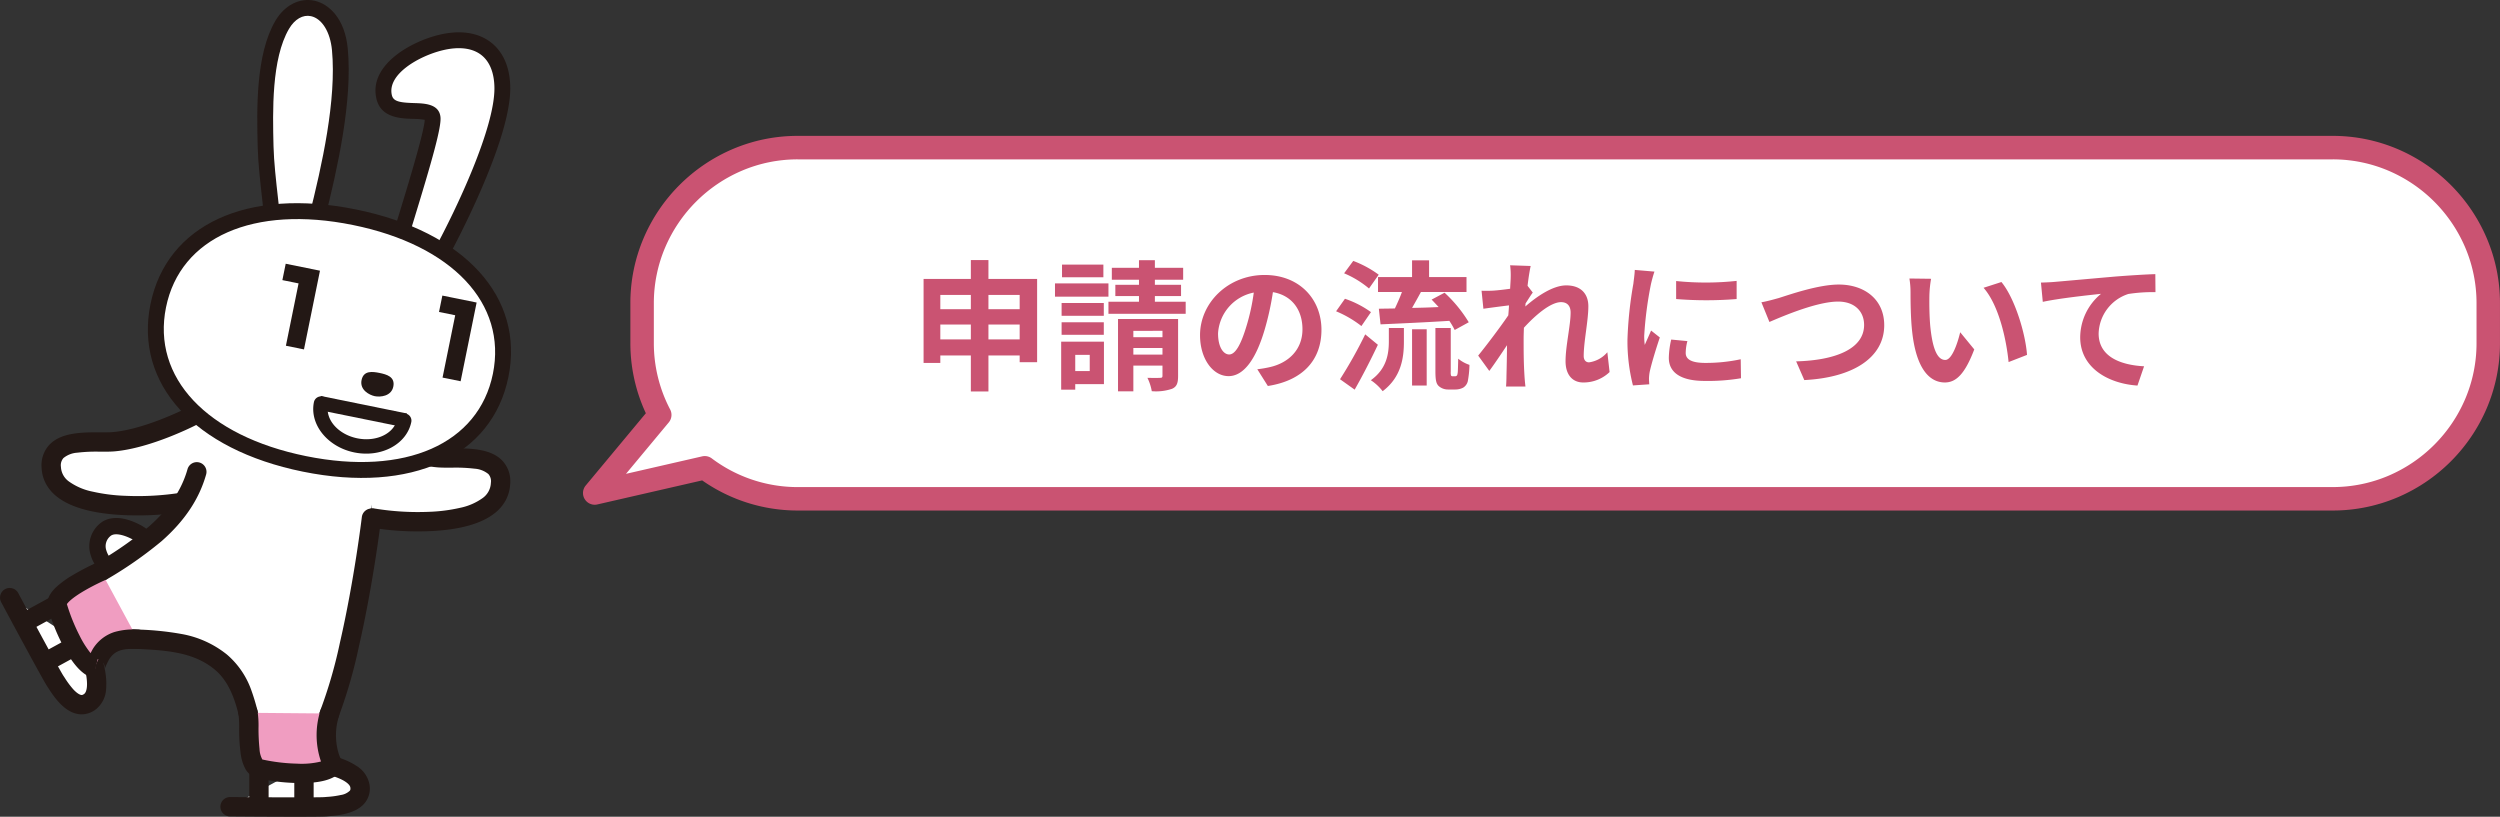
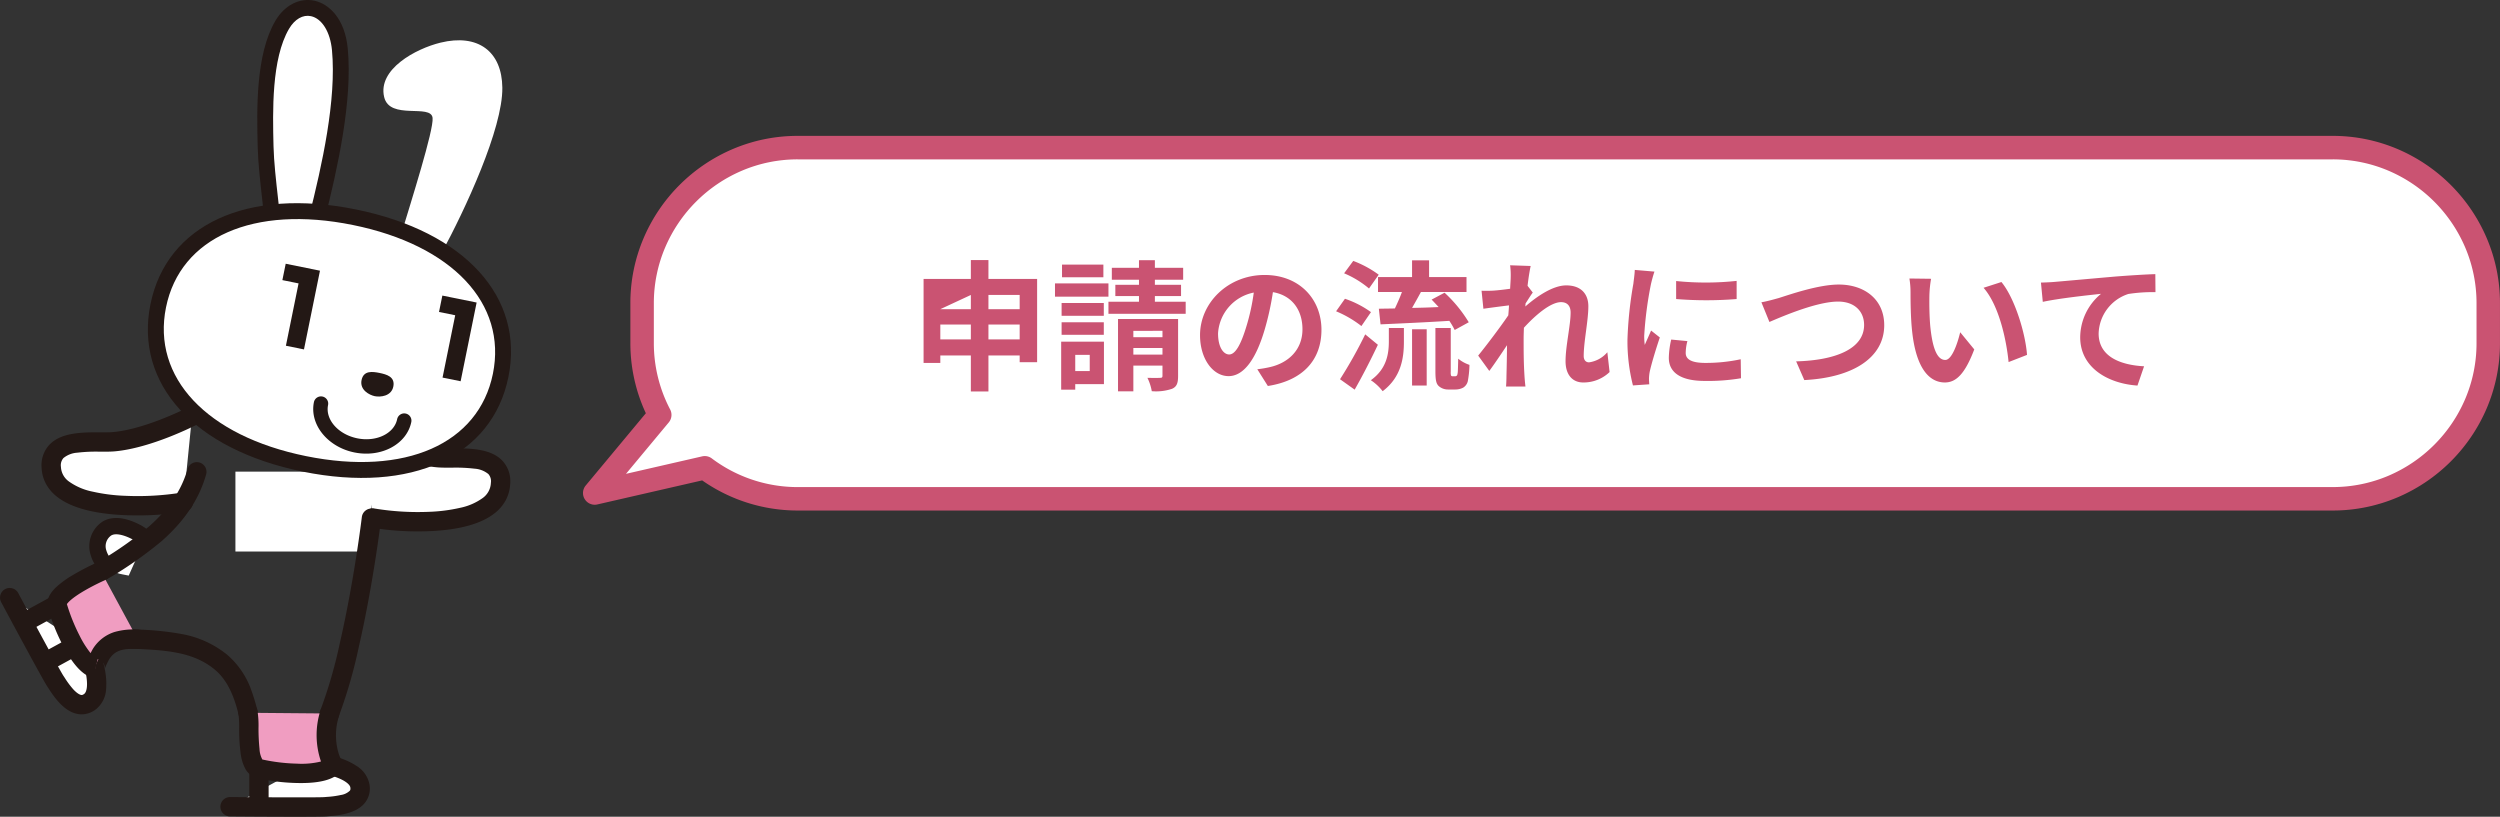
<svg xmlns="http://www.w3.org/2000/svg" width="533.081" height="174.151" viewBox="0 0 533.081 174.151">
  <rect x="0" y="0" width="533.081" height="174.151" fill="#333333" stroke="none" />
  <g transform="translate(-631.483 -5048.239)">
    <path d="M1791.6,3940.433h-327.31a33.275,33.275,0,0,0-33.177,33.177v8.531a32.869,32.869,0,0,0,3.764,15.283l-13.862,16.661,23.456-5.382a32.963,32.963,0,0,0,19.819,6.614H1791.6a33.275,33.275,0,0,0,33.178-33.177v-8.531A33.275,33.275,0,0,0,1791.6,3940.433Z" transform="translate(-662.717 1139.28)" fill="#fff" />
    <path d="M1464.293,3937.933H1791.6a35.252,35.252,0,0,1,13.859,2.817,36,36,0,0,1,19,19,35.25,35.25,0,0,1,2.817,13.86v8.531a35.251,35.251,0,0,1-2.817,13.86,36,36,0,0,1-19,19,35.252,35.252,0,0,1-13.859,2.817h-327.31a35.447,35.447,0,0,1-20.366-6.424l-22.35,5.128a2.5,2.5,0,0,1-2.481-4.036l12.823-15.413a35.336,35.336,0,0,1-3.3-14.933v-8.531a35.25,35.25,0,0,1,2.817-13.86,36,36,0,0,1,19-19A35.252,35.252,0,0,1,1464.293,3937.933Zm327.31,74.885a30.28,30.28,0,0,0,11.9-2.419,31,31,0,0,0,16.354-16.354,30.275,30.275,0,0,0,2.419-11.9v-8.531a30.278,30.278,0,0,0-2.419-11.9,31,31,0,0,0-16.354-16.354,30.28,30.28,0,0,0-11.9-2.419h-327.31a30.279,30.279,0,0,0-11.9,2.419,31,31,0,0,0-16.354,16.354,30.278,30.278,0,0,0-2.419,11.9v8.531a30.368,30.368,0,0,0,3.479,14.124,2.5,2.5,0,0,1-.293,2.758l-9.127,10.97,16.24-3.726a2.5,2.5,0,0,1,2.058.436,30.464,30.464,0,0,0,18.32,6.115Z" transform="translate(-662.717 1139.28)" fill="#ca5372" />
-     <path d="M-117.75-8.52V-11.7h6.66v3.18Zm-10.26,0V-11.7h6.51v3.18ZM-121.5-18v3.03h-6.51V-18Zm10.41,0v3.03h-6.66V-18Zm-6.66-3.42v-4.02h-3.75v4.02h-10.08V-3.51h3.57V-5.1h6.51V2.58h3.75V-5.1h6.66v1.44h3.72V-21.42Zm24.51-3.06h-8.82v2.7h8.82Zm1.08,4.02h-11.4v2.82h11.4Zm-.99,4.17h-9v2.73h9Zm-9,6.78h9v-2.67h-9Zm6,4.29v3.45h-3.09V-5.22Zm3.03-2.82h-9.12V2.19h3V1.02h6.12Zm6.27,2.76V-6.69h6.21v1.41Zm6.21-5.07V-9h-6.21v-1.35Zm3.33-2.52H-90.12V2.55h3.27V-2.94h6.21V-.78c0,.33-.09.45-.48.45-.39.03-1.62.03-2.73,0a10.58,10.58,0,0,1,.93,2.85,10.643,10.643,0,0,0,4.32-.51c1.02-.45,1.29-1.23,1.29-2.73Zm-4.95-3.69v-1.2h5.58v-2.4h-5.58v-1.08h6.03v-2.55h-6.03v-1.62h-3.39v1.62h-5.79v2.55h5.79v1.08h-5.04v2.4h5.04v1.2h-6.51v2.58h16.47v-2.58Zm35.52,6c0-6.54-4.68-11.7-12.12-11.7-7.77,0-13.77,5.91-13.77,12.84,0,5.07,2.76,8.73,6.09,8.73,3.27,0,5.85-3.72,7.65-9.78a60.67,60.67,0,0,0,1.8-8.13c4.05.69,6.3,3.78,6.3,7.92,0,4.38-3,7.14-6.84,8.04a23.074,23.074,0,0,1-2.79.48l2.25,3.57C-50.61.24-46.74-4.23-46.74-10.56Zm-22.05.75a9.443,9.443,0,0,1,7.62-8.7,45.031,45.031,0,0,1-1.59,7.26c-1.23,4.05-2.4,5.94-3.66,5.94C-67.59-5.31-68.79-6.78-68.79-9.81Zm34.11-12v3.18h5.1c-.42,1.17-.99,2.43-1.5,3.51-1.26.03-2.4.03-3.42.06l.36,3.33c3.96-.18,9.45-.42,14.67-.75a16.029,16.029,0,0,1,1.14,1.95l3-1.65a28.91,28.91,0,0,0-5.16-6.3l-2.76,1.47c.48.48.99,1.05,1.5,1.59-1.92.09-3.87.15-5.67.18.6-1.05,1.26-2.22,1.89-3.39h9.72v-3.18h-7.98v-3.57h-3.63v3.57Zm.15-.51a22.594,22.594,0,0,0-5.43-2.94l-1.95,2.64a20.6,20.6,0,0,1,5.31,3.24Zm-1.65,7.98a20.932,20.932,0,0,0-5.55-2.85l-1.89,2.67a23.3,23.3,0,0,1,5.4,3.15ZM-37.41-9.6A95.315,95.315,0,0,1-42.78-.03l3.12,2.22c1.68-2.94,3.45-6.39,4.95-9.57Zm5.04,1.44c0,2.58-.39,5.88-3.84,8.34a10.443,10.443,0,0,1,2.52,2.34c4.02-3.03,4.53-7.23,4.53-10.56v-2.91h-3.21Zm4.95,9.48h3.12v-12h-3.12Zm8.64-1.98a.43.43,0,0,1-.33-.15,2.617,2.617,0,0,1-.06-.84v-9.3h-3.27v9.21c0,2.04.21,2.67.69,3.15a2.96,2.96,0,0,0,2.04.75h1.53a3.619,3.619,0,0,0,1.65-.39A2.243,2.243,0,0,0-15.54.42a21.076,21.076,0,0,0,.36-3.51,7.728,7.728,0,0,1-2.4-1.32c-.03,1.35-.06,2.4-.09,2.85-.06.48-.12.72-.24.78a.553.553,0,0,1-.39.12ZM-6.39-21.63c0,.33-.06,1.17-.12,2.31-1.29.18-2.61.33-3.48.39a25.776,25.776,0,0,1-2.61.03l.39,3.84c1.68-.24,3.99-.54,5.46-.72-.03.72-.09,1.44-.15,2.13-1.71,2.52-4.71,6.48-6.42,8.58l2.37,3.27C-9.9-3.21-8.43-5.4-7.17-7.29c-.03,2.52-.06,4.26-.12,6.6,0,.48-.03,1.53-.09,2.22h4.14C-3.33.84-3.42-.24-3.45-.78c-.18-2.82-.18-5.34-.18-7.8,0-.78.03-1.59.06-2.43,2.46-2.7,5.7-5.46,7.92-5.46,1.26,0,2.04.75,2.04,2.22,0,2.73-1.08,7.14-1.08,10.38C5.31-.96,6.81.66,9.06.66A8,8,0,0,0,14.7-1.56l-.48-4.23a6.223,6.223,0,0,1-3.9,2.16c-.75,0-1.14-.57-1.14-1.35,0-3.09.99-7.5.99-10.62,0-2.52-1.47-4.44-4.71-4.44-2.91,0-6.36,2.43-8.73,4.5.03-.24.03-.45.06-.66.51-.78,1.11-1.77,1.53-2.31l-1.11-1.44c.21-1.86.48-3.39.66-4.23l-4.38-.15A16.564,16.564,0,0,1-6.39-21.63Zm35.28.66v3.84a80.519,80.519,0,0,0,12.9,0V-21A61.69,61.69,0,0,1,28.89-20.97Zm2.4,12.81-3.45-.33a18.328,18.328,0,0,0-.51,3.9c0,3.09,2.49,4.92,7.65,4.92a42.486,42.486,0,0,0,7.74-.57l-.06-4.05a35.463,35.463,0,0,1-7.53.78c-3.06,0-4.2-.81-4.2-2.13A10.183,10.183,0,0,1,31.29-8.16ZM24.27-22.98l-4.2-.36c-.03.96-.21,2.1-.3,2.94A83.653,83.653,0,0,0,18.51-8.52a38.349,38.349,0,0,0,1.17,9.81l3.48-.24c-.03-.42-.06-.9-.06-1.23a9.052,9.052,0,0,1,.15-1.41c.33-1.59,1.32-4.86,2.16-7.35l-1.86-1.47c-.42.99-.9,2.04-1.35,3.06a14.474,14.474,0,0,1-.12-1.95,79.569,79.569,0,0,1,1.44-11.01C23.64-20.85,24.03-22.35,24.27-22.98Zm22.8,6.54,1.71,4.2c3.12-1.35,10.23-4.35,14.64-4.35,3.6,0,5.55,2.16,5.55,4.98,0,5.22-6.36,7.56-14.49,7.77L56.22.15c10.56-.54,17.04-4.89,17.04-11.7,0-5.55-4.26-8.67-9.69-8.67-4.38,0-10.5,2.16-12.81,2.88C49.68-17.04,48.18-16.62,47.07-16.44Zm36.18-5.01-4.62-.06a18.235,18.235,0,0,1,.24,3.06c0,1.83.03,5.34.33,8.1C80.04-2.31,82.89.66,86.19.66c2.4,0,4.29-1.83,6.27-7.05l-3-3.66c-.57,2.4-1.77,5.91-3.18,5.91-1.89,0-2.79-2.97-3.21-7.29-.18-2.16-.21-4.41-.18-6.36A24.27,24.27,0,0,1,83.25-21.45Zm15,.69-3.81,1.23c3.27,3.72,4.86,11.01,5.34,15.84l3.93-1.53C103.38-9.81,101.1-17.31,98.25-20.76Zm8.43.12.39,4.11c3.48-.75,9.6-1.41,12.42-1.71a12.081,12.081,0,0,0-4.44,9.27c0,6.48,5.94,9.87,12.21,10.29l1.41-4.11c-5.07-.27-9.69-2.07-9.69-6.99a9.125,9.125,0,0,1,6.33-8.43,33.948,33.948,0,0,1,5.79-.39l-.03-3.84c-2.1.06-5.4.27-8.49.51-5.49.48-10.44.93-12.93,1.14C109.05-20.73,107.88-20.67,106.68-20.64Z" transform="translate(960 5129.134)" fill="#ca5372" />
+     <path d="M-117.75-8.52V-11.7h6.66v3.18Zm-10.26,0V-11.7h6.51v3.18ZM-121.5-18v3.03h-6.51Zm10.41,0v3.03h-6.66V-18Zm-6.66-3.42v-4.02h-3.75v4.02h-10.08V-3.51h3.57V-5.1h6.51V2.58h3.75V-5.1h6.66v1.44h3.72V-21.42Zm24.51-3.06h-8.82v2.7h8.82Zm1.08,4.02h-11.4v2.82h11.4Zm-.99,4.17h-9v2.73h9Zm-9,6.78h9v-2.67h-9Zm6,4.29v3.45h-3.09V-5.22Zm3.03-2.82h-9.12V2.19h3V1.02h6.12Zm6.27,2.76V-6.69h6.21v1.41Zm6.21-5.07V-9h-6.21v-1.35Zm3.33-2.52H-90.12V2.55h3.27V-2.94h6.21V-.78c0,.33-.09.45-.48.45-.39.03-1.62.03-2.73,0a10.58,10.58,0,0,1,.93,2.85,10.643,10.643,0,0,0,4.32-.51c1.02-.45,1.29-1.23,1.29-2.73Zm-4.95-3.69v-1.2h5.58v-2.4h-5.58v-1.08h6.03v-2.55h-6.03v-1.62h-3.39v1.62h-5.79v2.55h5.79v1.08h-5.04v2.4h5.04v1.2h-6.51v2.58h16.47v-2.58Zm35.52,6c0-6.54-4.68-11.7-12.12-11.7-7.77,0-13.77,5.91-13.77,12.84,0,5.07,2.76,8.73,6.09,8.73,3.27,0,5.85-3.72,7.65-9.78a60.67,60.67,0,0,0,1.8-8.13c4.05.69,6.3,3.78,6.3,7.92,0,4.38-3,7.14-6.84,8.04a23.074,23.074,0,0,1-2.79.48l2.25,3.57C-50.61.24-46.74-4.23-46.74-10.56Zm-22.05.75a9.443,9.443,0,0,1,7.62-8.7,45.031,45.031,0,0,1-1.59,7.26c-1.23,4.05-2.4,5.94-3.66,5.94C-67.59-5.31-68.79-6.78-68.79-9.81Zm34.11-12v3.18h5.1c-.42,1.17-.99,2.43-1.5,3.51-1.26.03-2.4.03-3.42.06l.36,3.33c3.96-.18,9.45-.42,14.67-.75a16.029,16.029,0,0,1,1.14,1.95l3-1.65a28.91,28.91,0,0,0-5.16-6.3l-2.76,1.47c.48.48.99,1.05,1.5,1.59-1.92.09-3.87.15-5.67.18.6-1.05,1.26-2.22,1.89-3.39h9.72v-3.18h-7.98v-3.57h-3.63v3.57Zm.15-.51a22.594,22.594,0,0,0-5.43-2.94l-1.95,2.64a20.6,20.6,0,0,1,5.31,3.24Zm-1.65,7.98a20.932,20.932,0,0,0-5.55-2.85l-1.89,2.67a23.3,23.3,0,0,1,5.4,3.15ZM-37.41-9.6A95.315,95.315,0,0,1-42.78-.03l3.12,2.22c1.68-2.94,3.45-6.39,4.95-9.57Zm5.04,1.44c0,2.58-.39,5.88-3.84,8.34a10.443,10.443,0,0,1,2.52,2.34c4.02-3.03,4.53-7.23,4.53-10.56v-2.91h-3.21Zm4.95,9.48h3.12v-12h-3.12Zm8.64-1.98a.43.43,0,0,1-.33-.15,2.617,2.617,0,0,1-.06-.84v-9.3h-3.27v9.21c0,2.04.21,2.67.69,3.15a2.96,2.96,0,0,0,2.04.75h1.53a3.619,3.619,0,0,0,1.65-.39A2.243,2.243,0,0,0-15.54.42a21.076,21.076,0,0,0,.36-3.51,7.728,7.728,0,0,1-2.4-1.32c-.03,1.35-.06,2.4-.09,2.85-.06.48-.12.72-.24.78a.553.553,0,0,1-.39.12ZM-6.39-21.63c0,.33-.06,1.17-.12,2.31-1.29.18-2.61.33-3.48.39a25.776,25.776,0,0,1-2.61.03l.39,3.84c1.68-.24,3.99-.54,5.46-.72-.03.72-.09,1.44-.15,2.13-1.71,2.52-4.71,6.48-6.42,8.58l2.37,3.27C-9.9-3.21-8.43-5.4-7.17-7.29c-.03,2.52-.06,4.26-.12,6.6,0,.48-.03,1.53-.09,2.22h4.14C-3.33.84-3.42-.24-3.45-.78c-.18-2.82-.18-5.34-.18-7.8,0-.78.03-1.59.06-2.43,2.46-2.7,5.7-5.46,7.92-5.46,1.26,0,2.04.75,2.04,2.22,0,2.73-1.08,7.14-1.08,10.38C5.31-.96,6.81.66,9.06.66A8,8,0,0,0,14.7-1.56l-.48-4.23a6.223,6.223,0,0,1-3.9,2.16c-.75,0-1.14-.57-1.14-1.35,0-3.09.99-7.5.99-10.62,0-2.52-1.47-4.44-4.71-4.44-2.91,0-6.36,2.43-8.73,4.5.03-.24.03-.45.06-.66.51-.78,1.11-1.77,1.53-2.31l-1.11-1.44c.21-1.86.48-3.39.66-4.23l-4.38-.15A16.564,16.564,0,0,1-6.39-21.63Zm35.28.66v3.84a80.519,80.519,0,0,0,12.9,0V-21A61.69,61.69,0,0,1,28.89-20.97Zm2.4,12.81-3.45-.33a18.328,18.328,0,0,0-.51,3.9c0,3.09,2.49,4.92,7.65,4.92a42.486,42.486,0,0,0,7.74-.57l-.06-4.05a35.463,35.463,0,0,1-7.53.78c-3.06,0-4.2-.81-4.2-2.13A10.183,10.183,0,0,1,31.29-8.16ZM24.27-22.98l-4.2-.36c-.03.96-.21,2.1-.3,2.94A83.653,83.653,0,0,0,18.51-8.52a38.349,38.349,0,0,0,1.17,9.81l3.48-.24c-.03-.42-.06-.9-.06-1.23a9.052,9.052,0,0,1,.15-1.41c.33-1.59,1.32-4.86,2.16-7.35l-1.86-1.47c-.42.99-.9,2.04-1.35,3.06a14.474,14.474,0,0,1-.12-1.95,79.569,79.569,0,0,1,1.44-11.01C23.64-20.85,24.03-22.35,24.27-22.98Zm22.8,6.54,1.71,4.2c3.12-1.35,10.23-4.35,14.64-4.35,3.6,0,5.55,2.16,5.55,4.98,0,5.22-6.36,7.56-14.49,7.77L56.22.15c10.56-.54,17.04-4.89,17.04-11.7,0-5.55-4.26-8.67-9.69-8.67-4.38,0-10.5,2.16-12.81,2.88C49.68-17.04,48.18-16.62,47.07-16.44Zm36.18-5.01-4.62-.06a18.235,18.235,0,0,1,.24,3.06c0,1.83.03,5.34.33,8.1C80.04-2.31,82.89.66,86.19.66c2.4,0,4.29-1.83,6.27-7.05l-3-3.66c-.57,2.4-1.77,5.91-3.18,5.91-1.89,0-2.79-2.97-3.21-7.29-.18-2.16-.21-4.41-.18-6.36A24.27,24.27,0,0,1,83.25-21.45Zm15,.69-3.81,1.23c3.27,3.72,4.86,11.01,5.34,15.84l3.93-1.53C103.38-9.81,101.1-17.31,98.25-20.76Zm8.43.12.39,4.11c3.48-.75,9.6-1.41,12.42-1.71a12.081,12.081,0,0,0-4.44,9.27c0,6.48,5.94,9.87,12.21,10.29l1.41-4.11c-5.07-.27-9.69-2.07-9.69-6.99a9.125,9.125,0,0,1,6.33-8.43,33.948,33.948,0,0,1,5.79-.39l-.03-3.84c-2.1.06-5.4.27-8.49.51-5.49.48-10.44.93-12.93,1.14C109.05-20.73,107.88-20.67,106.68-20.64Z" transform="translate(960 5129.134)" fill="#ca5372" />
    <g transform="translate(633.546 5048.239)">
-       <path d="M1321.98,4022.7l20.695,3.268,13.692-9.8-12.759-6.846-17.738-1.089-6.224,3.112Z" transform="translate(-1286.216 -3919.677)" fill="#fff" />
      <rect width="28.941" height="17.034" transform="translate(48.137 100.569)" fill="#fff" />
      <g transform="translate(0 0)">
        <path d="M1314.38,4035.749c-.047-.7-5.723-4.29-8.473-2-3.753,3.127-.551,8.973,3.756,9.542l1.24.241" transform="translate(-1285.519 -3920.797)" fill="#fff" />
        <path d="M1307.149,4042.831a9.294,9.294,0,0,0,.888-.637,1.253,1.253,0,0,0,.491-.576c.2-.66-.9-1.122-1.274-1.508a4.838,4.838,0,0,1-1.2-2.013,2.782,2.782,0,0,1,.886-3.091c1.41-1.174,5.244.829,5.9,1.55a1.351,1.351,0,0,1-.279-.774l3.478-.233c-.106-1.592-2.53-2.863-3.967-3.477-3-1.286-5.618-1.2-7.361.256a6.265,6.265,0,0,0-2.005,6.739,8.263,8.263,0,0,0,1.536,2.906,5.469,5.469,0,0,0,1.107,1.137,1.471,1.471,0,0,0,1.484-.1c.109-.053.215-.113.319-.175" transform="translate(-1285.436 -3920.715)" fill="#231815" />
        <path d="M1362.83,4012.015s9.207,4.752,16.633,5.427c4.221.385,13.705-1.288,13.378,5.474-.478,9.824-20.953,8.557-27.176,7.406" transform="translate(-1288.171 -3919.848)" fill="#fff" />
        <path d="M1375.268,4033.159a59.076,59.076,0,0,1-9.978-.81,2.063,2.063,0,1,1,.75-4.057,56.98,56.98,0,0,0,11.553.692,34.806,34.806,0,0,0,6.644-.857,12.543,12.543,0,0,0,4.793-2.081,4.175,4.175,0,0,0,1.75-3.231,2.316,2.316,0,0,0-.536-1.885,5.178,5.178,0,0,0-2.951-1.144,34.039,34.039,0,0,0-4.859-.214c-1.151,0-2.237.007-3.159-.077-7.738-.7-17-5.446-17.392-5.648a2.063,2.063,0,0,1,1.892-3.667c.12.062,8.958,4.577,15.874,5.206.729.066,1.721.063,2.771.06l.762,0c3.533,0,7.675.156,10.044,2.634a6.4,6.4,0,0,1,1.674,4.936,8.179,8.179,0,0,1-1,3.585,8.943,8.943,0,0,1-2.313,2.681c-2.861,2.265-7.511,3.552-13.82,3.825C1376.929,4033.143,1376.091,4033.159,1375.268,4033.159Z" transform="translate(-1288.171 -3919.848)" fill="#231815" />
        <path d="M1352.674,3962.222c3.1-12.194,5.926-25.718,4.954-36.114-.881-9.406-8.572-11.618-12.3-5.255-3.995,6.814-3.723,18.226-3.537,25.917.109,4.51.884,10.219,1.463,15.761" transform="translate(-1287.214 -3915.558)" fill="#fff" />
        <path d="M1341.488,3962.628c-.145-1.391-.3-2.792-.457-4.183-.478-4.252-.93-8.265-1.013-11.715-.187-7.8-.471-19.581,3.769-26.811,1.965-3.352,5.174-4.966,8.342-4.29,3.032.673,6.49,3.718,7.1,10.242,1.032,11.032-2.13,25.4-5,36.687l-3.276-.833c2.8-11.022,5.893-25.023,4.908-35.54-.364-3.886-2.118-6.736-4.468-7.258-1.728-.377-3.478.628-4.694,2.7-3.752,6.4-3.484,17.6-3.305,25.02.079,3.3.522,7.243.992,11.418.158,1.4.316,2.809.461,4.208Z" transform="translate(-1287.134 -3915.478)" fill="#231815" />
        <path d="M1380.435,3969.962c5.094-9.373,13.12-26.641,13.026-35.371-.081-7.792-5.234-11.554-13.181-9.614-5.283,1.291-13.423,5.665-12.021,11.593,1.184,5.023,10.013,1.365,10.33,4.467.26,2.563-4.556,17.732-6.775,25.076" transform="translate(-1288.409 -3915.885)" fill="#fff" />
-         <path d="M1381.839,3970.69l-2.968-1.615c4.8-8.839,12.912-26.064,12.822-34.546-.033-3.181-1-5.6-2.8-7-1.931-1.5-4.8-1.844-8.29-.992-4.971,1.215-11.834,5.094-10.777,9.564.314,1.334,1.657,1.589,4.744,1.683,2.25.07,5.333.162,5.622,3,.218,2.143-1.767,9.152-5.757,22.185-.4,1.3-.766,2.5-1.082,3.55l-3.233-.977c.316-1.049.687-2.256,1.085-3.562,1.818-5.938,5.533-18.076,5.63-20.622a13.967,13.967,0,0,0-2.371-.2c-2.775-.083-6.968-.213-7.928-4.283-1.69-7.149,7.24-12.149,13.263-13.621,4.528-1.105,8.389-.553,11.164,1.6,2.643,2.054,4.064,5.384,4.108,9.633.12,11.3-11.865,33.679-13.232,36.2" transform="translate(-1288.329 -3915.805)" fill="#231815" />
        <path d="M1375.578,3973.742a1.255,1.255,0,0,1-.356-.131" transform="translate(-1288.731 -3918.11)" fill="#231815" />
        <path d="M1349.469,4017.037c20.152,4.1,38.257-1.27,41.75-18.444s-11.085-29.179-31.235-33.276-38.252,1.265-41.744,18.44,11.076,29.182,31.229,33.279" transform="translate(-1286.129 -3917.675)" fill="#fff" />
        <path d="M1348.948,4016.526c-22.177-4.508-34.408-17.742-31.16-33.719s19.673-23.378,41.851-18.869,34.411,17.742,31.165,33.714-19.678,23.384-41.855,18.874" transform="translate(-1286.108 -3917.613)" fill="#fff" />
        <path d="M1348.531,4018.1c-23.182-4.713-35.932-18.731-32.48-35.712s20.661-24.9,43.844-20.187,35.935,18.728,32.483,35.705-20.663,24.907-43.847,20.195m10.69-52.588c-21.17-4.305-36.816,2.584-39.858,17.551s8.67,27.421,29.84,31.725,36.82-2.586,39.864-17.555-8.674-27.418-29.846-31.721" transform="translate(-1286.028 -3917.533)" fill="#231815" />
        <path d="M1367.054,3998.763c-1.5-.3-3.409-.573-3.836,1.529s1.685,3.194,2.828,3.426,3.52.045,3.946-2.048-1.441-2.6-2.938-2.907" transform="translate(-1288.186 -3919.239)" fill="#231815" />
        <path d="M1361.208,4015.963c-5.725-1.164-9.6-5.973-8.633-10.722a1.538,1.538,0,0,1,3.015.613c-.627,3.086,2.167,6.268,6.23,7.094s7.879-1.012,8.507-4.1a1.539,1.539,0,0,1,3.016.613c-.965,4.75-6.408,7.664-12.135,6.5" transform="translate(-1287.7 -3919.486)" fill="#231815" />
        <path d="M1353.554,3975.864l-3.412,16.786-3.854-.783,2.7-13.294-3.452-.7.71-3.493Z" transform="translate(-1287.388 -3918.144)" fill="#231815" />
        <path d="M1388.54,3982.976l-3.412,16.786-3.855-.783,2.7-13.292-3.453-.7.711-3.494Z" transform="translate(-1288.971 -3918.466)" fill="#231815" />
        <line x1="18.368" y1="3.734" transform="translate(66.053 85.908)" fill="#fff" />
-         <rect width="3.004" height="18.744" transform="translate(65.754 87.38) rotate(-78.507)" fill="#231815" />
        <path d="M1322.109,4026.75c-6.222,1.15-27.713,2.419-28.189-7.406-.328-6.762,9.157-5.091,13.378-5.474,7.424-.675,16.633-5.426,16.633-5.426" transform="translate(-1285.051 -3919.686)" fill="#fff" />
        <path d="M1312.207,4029.587c-.891,0-1.79-.018-2.684-.057-6.619-.291-11.461-1.615-14.393-3.936a8.883,8.883,0,0,1-2.284-2.636,7.962,7.962,0,0,1-.986-3.514,6.4,6.4,0,0,1,1.675-4.937c2.543-2.661,7.127-2.646,10.811-2.633,1.049,0,2.039.007,2.766-.059,6.926-.63,15.786-5.159,15.875-5.205a2.063,2.063,0,0,1,1.891,3.667c-.391.2-9.656,4.943-17.392,5.647-.92.083-2.005.08-3.154.076a33.776,33.776,0,0,0-4.861.214,5.18,5.18,0,0,0-2.953,1.144,2.318,2.318,0,0,0-.536,1.886,4.041,4.041,0,0,0,1.71,3.115,13.052,13.052,0,0,0,5.016,2.154,37.376,37.376,0,0,0,7,.895,59.084,59.084,0,0,0,12.031-.686,2.063,2.063,0,0,1,.75,4.057A61.646,61.646,0,0,1,1312.207,4029.587Z" transform="translate(-1285.051 -3919.686)" fill="#231815" />
        <path d="M1351.367,4085.646s9.5.958,10.175,5.107-5.65,4.286-7.325,4.445-20.353,0-20.353,0" transform="translate(-1286.859 -3923.18)" fill="#fff" />
        <path d="M1347.941,4097.332c-5.587,0-12.872-.06-14.095-.071a2.063,2.063,0,0,1,.017-4.126h.018c7.18.061,19,.118,20.139.009.149-.014.314-.027.5-.042a18.74,18.74,0,0,0,2.933-.4,3.472,3.472,0,0,0,1.938-.92c.065-.082.185-.235.11-.7-.105-.644-1.188-1.63-3.913-2.471a26.012,26.012,0,0,0-4.432-.917,2.063,2.063,0,1,1,.414-4.1,30.114,30.114,0,0,1,5.234,1.079,15.009,15.009,0,0,1,4.021,1.829,5.918,5.918,0,0,1,2.748,3.919,4.886,4.886,0,0,1-.937,3.91c-1.909,2.431-5.886,2.739-7.8,2.886-.172.013-.32.025-.432.036C1353.782,4097.312,1351.139,4097.332,1347.941,4097.332Z" transform="translate(-1286.859 -3923.18)" fill="#231815" />
-         <path d="M0,9.523A2.063,2.063,0,0,1-2.063,7.46V0A2.063,2.063,0,0,1,0-2.063,2.063,2.063,0,0,1,2.063,0V7.46A2.063,2.063,0,0,1,0,9.523Z" transform="translate(62.752 163.862)" fill="#231815" />
        <path d="M0,11.319A2.063,2.063,0,0,1-2.063,9.256V0A2.063,2.063,0,0,1,0-2.063,2.063,2.063,0,0,1,2.063,0V9.256A2.063,2.063,0,0,1,0,11.319Z" transform="translate(53.152 162.426)" fill="#231815" />
        <path d="M1301.408,4059.718s3.715,8.792.4,11.378-6.469-2.9-7.413-4.3-9.763-17.859-9.763-17.859" transform="translate(-1284.631 -3921.52)" fill="#fff" />
        <path d="M1299.983,4073.842a4.764,4.764,0,0,1-.788-.066c-3.048-.509-5.224-3.849-6.27-5.455-.095-.145-.176-.271-.239-.364-.976-1.441-8.966-16.347-9.874-18.042a2.063,2.063,0,0,1,3.637-1.948c3.39,6.33,9.008,16.726,9.653,17.677.084.124.175.263.28.425a18.7,18.7,0,0,0,1.759,2.38c.939,1.031,1.526,1.223,1.735,1.258.1.018.3.05.663-.237.514-.4.861-1.825.291-4.619a25.98,25.98,0,0,0-1.322-4.329,2.063,2.063,0,1,1,3.8-1.606,30.142,30.142,0,0,1,1.564,5.11,15,15,0,0,1,.324,4.406,5.919,5.919,0,0,1-2.121,4.292A4.99,4.99,0,0,1,1299.983,4073.842Z" transform="translate(-1284.631 -3921.52)" fill="#231815" />
        <path d="M0,5.642A2.062,2.062,0,0,1-1.81,4.569a2.063,2.063,0,0,1,.82-2.8L5.556-1.81a2.063,2.063,0,0,1,2.8.82,2.063,2.063,0,0,1-.82,2.8L.99,5.389A2.054,2.054,0,0,1,0,5.642Z" transform="translate(8.164 137.327)" fill="#231815" />
        <path d="M0,6.5A2.062,2.062,0,0,1-1.81,5.428a2.063,2.063,0,0,1,.821-2.8L7.132-1.81a2.063,2.063,0,0,1,2.8.821,2.063,2.063,0,0,1-.821,2.8L.989,6.249A2.054,2.054,0,0,1,0,6.5Z" transform="translate(3.244 128.216)" fill="#231815" />
-         <path d="M1362.318,4030.752s-6.436,53.964-18.307,53.7c-4.685-.1-6.513-4.166-7.207-8.207-.92-5.341-2.28-11.274-6.631-14.852-7.265-5.977-17.167-4.139-25.849-5.522-3.232-.514-7.08-1.835-7.65-5.013-.624-3.485,3.137-5.973,6.219-7.76,9.015-5.224,19.14-11.434,22.192-22.26" transform="translate(-1285.173 -3920.247)" fill="#fff" />
        <path d="M1344.1,4086.52h-.133a8.286,8.286,0,0,1-6.716-3.466,15.147,15.147,0,0,1-2.479-6.454c-.85-4.932-2.078-10.458-5.908-13.607-4.614-3.8-10.538-4.086-16.81-4.392a74.652,74.652,0,0,1-8.053-.686,16.956,16.956,0,0,1-5.494-1.738,6.728,6.728,0,0,1-1.59-11.269,23.086,23.086,0,0,1,4.942-3.589,80.225,80.225,0,0,0,13-8.793c4.285-3.775,6.98-7.78,8.238-12.243a2.063,2.063,0,0,1,3.971,1.12c-1.48,5.252-4.582,9.9-9.482,14.219a84.872,84.872,0,0,1-13.661,9.266c-2.79,1.618-5.592,3.55-5.223,5.612.4,2.224,4.29,3.076,5.944,3.34a70.548,70.548,0,0,0,7.605.64,62.244,62.244,0,0,1,9.814,1,21.377,21.377,0,0,1,9.416,4.323,17.767,17.767,0,0,1,5.217,7.617,44.66,44.66,0,0,1,2.136,8.477,11.172,11.172,0,0,0,1.735,4.707,4.138,4.138,0,0,0,3.484,1.787h.037c1.721,0,3.871-2.572,5.906-7.07a100.233,100.233,0,0,0,5.606-18.084c3.033-13.2,4.648-26.6,4.664-26.732a2.063,2.063,0,1,1,4.1.489c-.016.136-1.658,13.756-4.74,27.167a104.154,104.154,0,0,1-5.868,18.861,25.364,25.364,0,0,1-4.023,6.582A7.637,7.637,0,0,1,1344.1,4086.52Z" transform="translate(-1285.173 -3920.247)" fill="#231815" />
        <path d="M1337.862,4074.674c.506,2.269-.578,11.105,2.4,11.917,2.784.76,13.246,2.108,15.778-.675a14.721,14.721,0,0,1-.77-11.089" transform="translate(-1287.04 -3922.684)" fill="#f09dc1" />
        <path d="M1349.148,4089.657q-.467,0-.957-.013a42.117,42.117,0,0,1-8.474-1.063,4.049,4.049,0,0,1-2.515-2.139,9.164,9.164,0,0,1-.867-2.774,38.174,38.174,0,0,1-.36-5.745,22.123,22.123,0,0,0-.127-2.8,2.063,2.063,0,0,1,4.027-.9,20.3,20.3,0,0,1,.226,3.649,42.2,42.2,0,0,0,.214,4.51,5.251,5.251,0,0,0,.6,2.249,38.706,38.706,0,0,0,7.377.888,17.228,17.228,0,0,0,5.131-.458,17.356,17.356,0,0,1-.132-10.841,2.063,2.063,0,1,1,3.944,1.211,13.5,13.5,0,0,0-.31,6.892,10.244,10.244,0,0,0,.89,2.552l.763,1.308-1.019,1.12C1356.126,4088.885,1353.368,4089.657,1349.148,4089.657Z" transform="translate(-1287.04 -3922.684)" fill="#231815" />
        <path d="M1304.575,4043.085s-10,4.391-9.336,7.2,4.5,12.634,8.16,13.521c-.416-.1,1.1-2.943,1.213-3.111,1.949-3.018,4.885-3.217,7.79-3.134" transform="translate(-1285.11 -3921.255)" fill="#f09dc1" />
        <path d="M1302.913,4065.81c-2.229-.541-4.371-2.864-6.549-7.1a42.153,42.153,0,0,1-3.132-7.945c-.335-1.4.257-2.844,1.758-4.279a20.73,20.73,0,0,1,3.605-2.621,51.776,51.776,0,0,1,5.15-2.666,2.063,2.063,0,0,1,1.659,3.778h0c-.02.009-2,.883-4.067,2.063-2.964,1.694-3.809,2.7-4.025,3.03a39.59,39.59,0,0,0,2.721,6.754,20.522,20.522,0,0,0,2.332,3.7c.219-.431.422-.806.512-.946a8.4,8.4,0,0,1,4.658-3.582,15.014,15.014,0,0,1,4.924-.5,2.063,2.063,0,0,1-.058,4.125h-.06c-2.969-.086-4.713.226-5.978,2.159a15.923,15.923,0,0,0-1,2.139,1.742,1.742,0,0,0-.249-1.219,2,2,0,0,0-1.224-.9Z" transform="translate(-1285.11 -3921.255)" fill="#231815" />
      </g>
    </g>
  </g>
</svg>